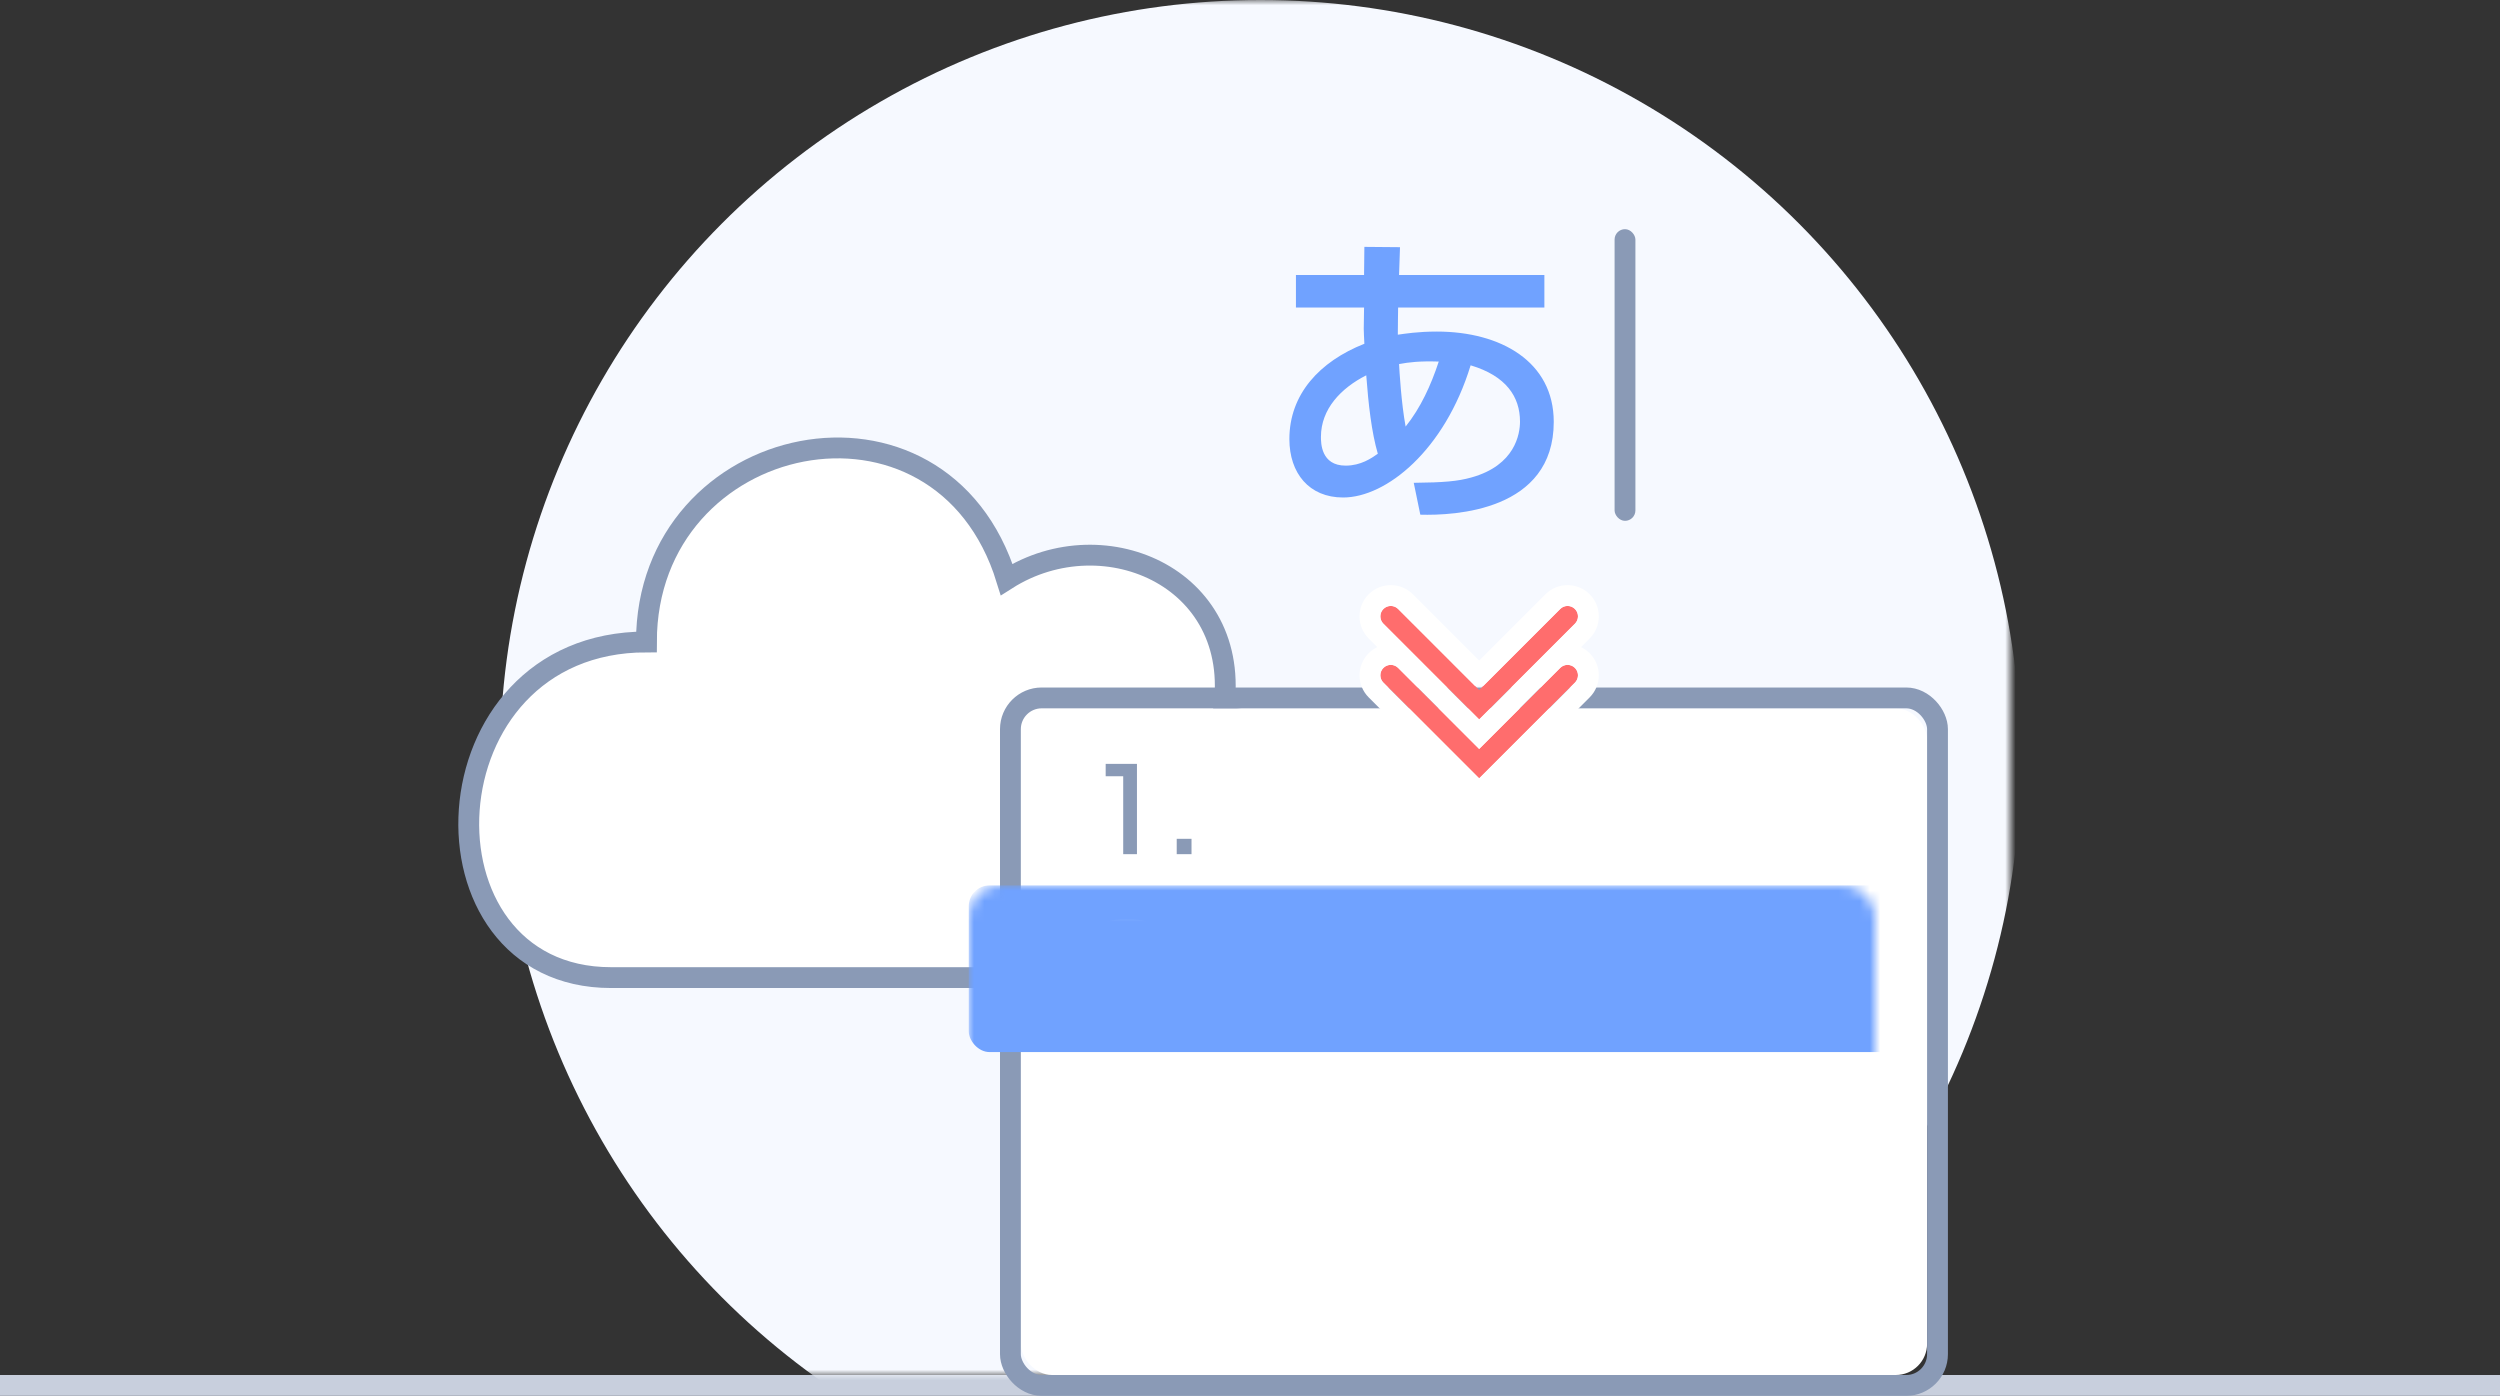
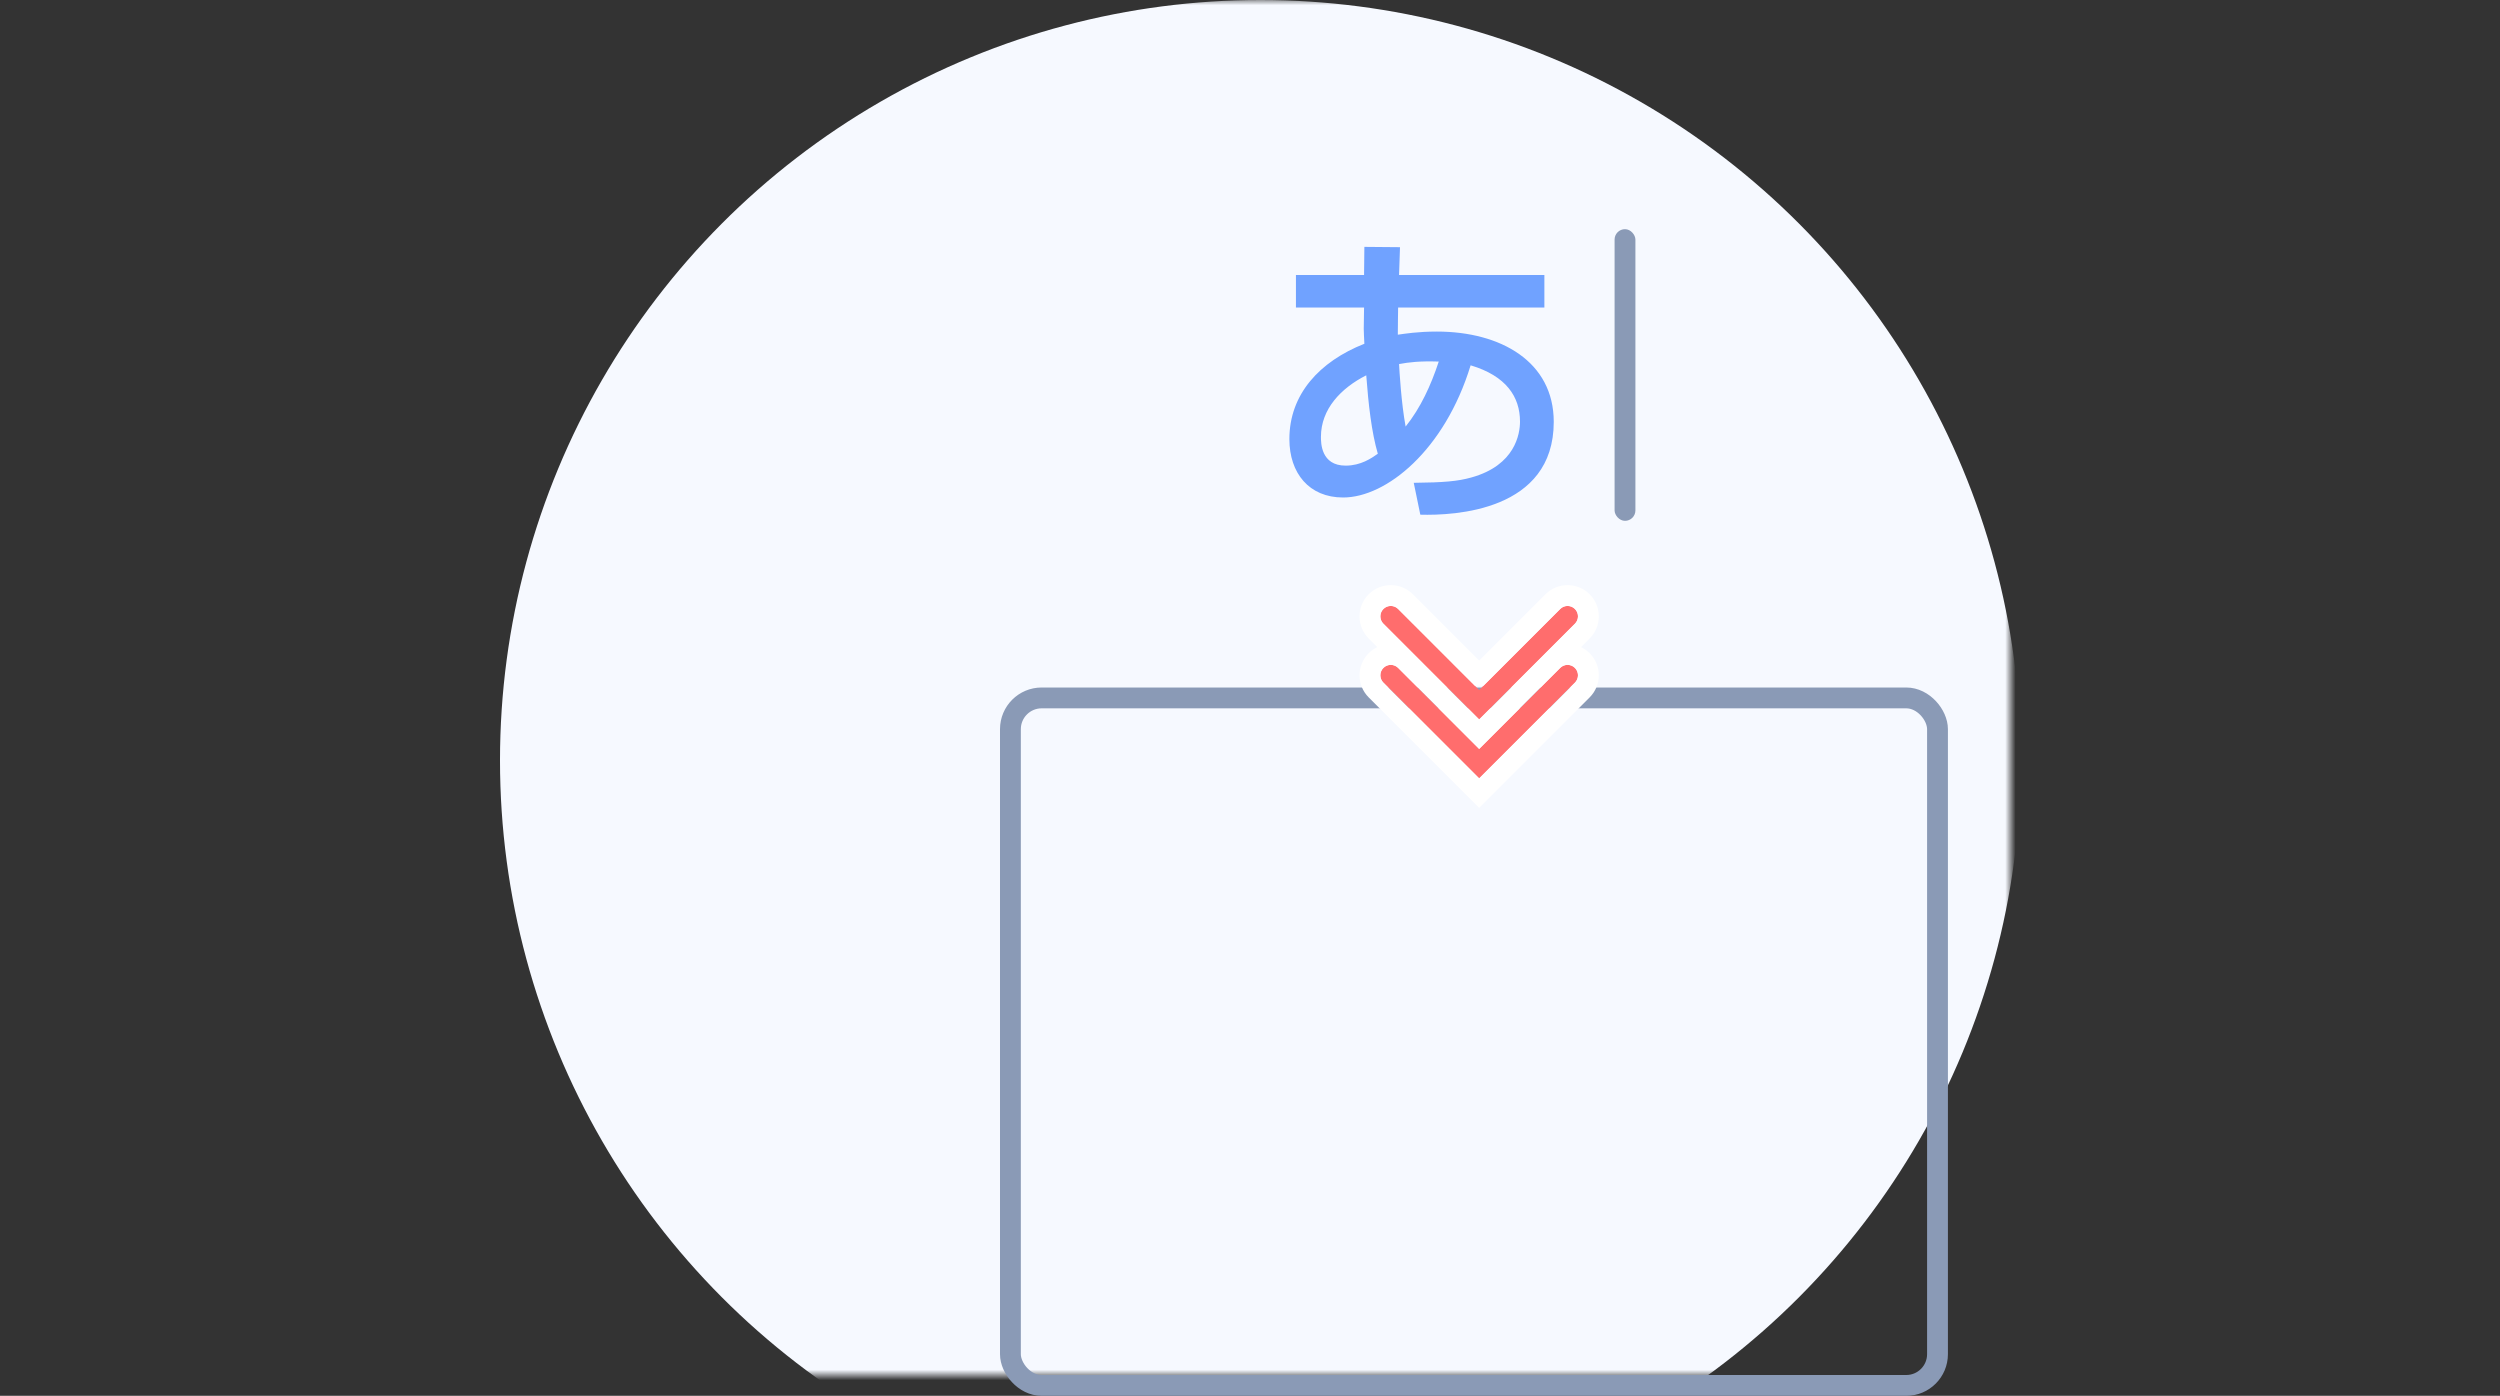
<svg xmlns="http://www.w3.org/2000/svg" xmlns:xlink="http://www.w3.org/1999/xlink" width="240" height="134" viewBox="0 0 240 134">
  <rect x="0" y="0" width="240" height="134" fill="#333333" stroke="none" />
  <defs>
    <path id="a" d="M0 0h146v132H0z" />
-     <rect id="c" width="87" height="64" rx="3" />
    <path d="M135 58v11h11c.552 0 1 .448 1 1s-.448 1-1 1h-13V58c0-.552.448-1 1-1s1 .448 1 1zm4-4v11h11c.552 0 1 .448 1 1s-.448 1-1 1h-13V54c0-.552.448-1 1-1s1 .448 1 1z" id="e" />
  </defs>
  <g fill="none" fill-rule="evenodd">
-     <path fill="#C8CFDD" d="M0 132h240v2H0z" />
    <g transform="translate(47)">
      <mask id="b" fill="#fff">
        <use xlink:href="#a" />
      </mask>
      <circle fill="#F6F9FF" mask="url(#b)" cx="74" cy="73" r="73" />
    </g>
-     <path d="M58.663 93.85h58.686c14.92 0 14.4-23.822 0-25.057 2.4-13.166-11.278-19.166-20.71-13.166-6.288-20.4-34.582-14.4-34.582 6-21.514 0-22.714 32.223-3.395 32.223z" stroke="#8A9AB6" stroke-width="2" fill="#FFF" />
    <g transform="translate(98 68)">
      <mask id="d" fill="#fff">
        <use xlink:href="#c" />
      </mask>
      <use fill="#FFF" xlink:href="#c" />
      <rect stroke="#8A9AB6" stroke-width="2" x="-1" y="-1" width="89" height="66" rx="3" />
      <rect fill="#70A2FF" mask="url(#d)" x="-5" y="17" width="97" height="16" rx="2" />
      <path d="M8.145 5.332V6.52h1.683V14h1.32V5.332H8.145zm6.82 7.194V14h1.42v-1.474h-1.42z" fill="#8A9AB6" mask="url(#d)" />
      <path d="M11.28 25.58c.616-.1 1.045-.31 1.397-.53.594-.384.957-.934.957-2.09 0-2.507-1.848-2.716-3.51-2.716-2.903 0-3.442 1.122-3.464 2.992h1.298c.01-1.375.407-1.804 2.244-1.804 1.628 0 2.134.462 2.134 1.53 0 1.077-.473 1.34-1.44 1.484l-2.157.32c-2.113.307-2.223 1.913-2.223 3.277V29H13.6v-1.188H7.827v-.242c0-1.375.605-1.54 1.364-1.66l2.09-.33zm3.685 1.946V29h1.42v-1.474h-1.42z" fill="#FFF" mask="url(#d)" />
      <path d="M6.495 41.04c0 2.113.638 3.048 3.75 3.048 1.354 0 3.422-.132 3.422-2.552 0-1.584-1-1.936-1.342-2.057.264-.078 1.232-.342 1.232-1.882 0-2.354-2.244-2.354-3.267-2.354-2.244 0-3.542.32-3.62 2.772h1.32c.012-.847.023-1.584 2.366-1.584 1.31 0 1.892.33 1.892 1.32 0 1.243-1.023 1.243-1.573 1.243H9.31v1.067h1.365c1.617 0 1.683.825 1.683 1.42 0 1.176-.704 1.418-2.266 1.418-2.31 0-2.3-.77-2.288-1.86h-1.31zm8.47 1.486V44h1.42v-1.474h-1.42zM10.74 50.332h1.805v5.588h1.452v1.188h-1.452V59h-1.298v-1.892H6.165v-1.43l4.576-5.346zm.507 5.588v-4.466L7.474 55.92h3.773zm3.718 1.606V59h1.42v-1.474h-1.42z" fill="#8A9AB6" mask="url(#d)" />
    </g>
    <g transform="translate(121 22)">
      <rect fill="#8A9AB6" x="34" width="2" height="28" rx="1" />
      <path d="M9.95 4.4l.03-2.7 3.42.03-.09 2.67h13.95v3.12H13.22c0 .87-.03 1.02-.03 2.61.66-.09 1.89-.3 3.75-.3 6.12 0 11.22 2.88 11.22 8.67 0 8.58-9.57 9-12.81 8.91l-.63-3.06c2.91-.03 4.23-.15 5.52-.51 4.23-1.17 4.68-4.2 4.68-5.37 0-2.37-1.32-4.38-4.74-5.4-2.49 8.16-8.1 12.69-12.24 12.69-3.27 0-5.16-2.34-5.16-5.61 0-4.29 2.88-7.44 7.2-9.15-.03-.75-.06-.99-.06-1.44l.03-2.04H3.41V4.4h6.54zm3.99 14.55c1.44-1.8 2.43-3.96 3.18-6.24-1.83-.06-2.85.06-3.81.24.03.6.21 3.75.63 6zm-2.67 2.61c-.6-2.07-.9-4.71-1.11-7.53-2.43 1.23-4.35 3.24-4.35 5.91 0 .57 0 2.76 2.37 2.76 1.47 0 2.49-.72 3.09-1.14z" fill="#70A2FF" />
    </g>
    <g fill-rule="nonzero" transform="rotate(-45 142 62)">
      <use fill="#FF6D6D" fill-rule="evenodd" xlink:href="#e" />
      <path stroke="#FFF" stroke-width="2" d="M136 68h10c1.105 0 2 .895 2 2s-.895 2-2 2h-14V58c0-1.105.895-2 2-2s2 .895 2 2v10zm4-4h10c1.105 0 2 .895 2 2s-.895 2-2 2h-14V54c0-1.105.895-2 2-2s2 .895 2 2v10z" />
    </g>
  </g>
</svg>